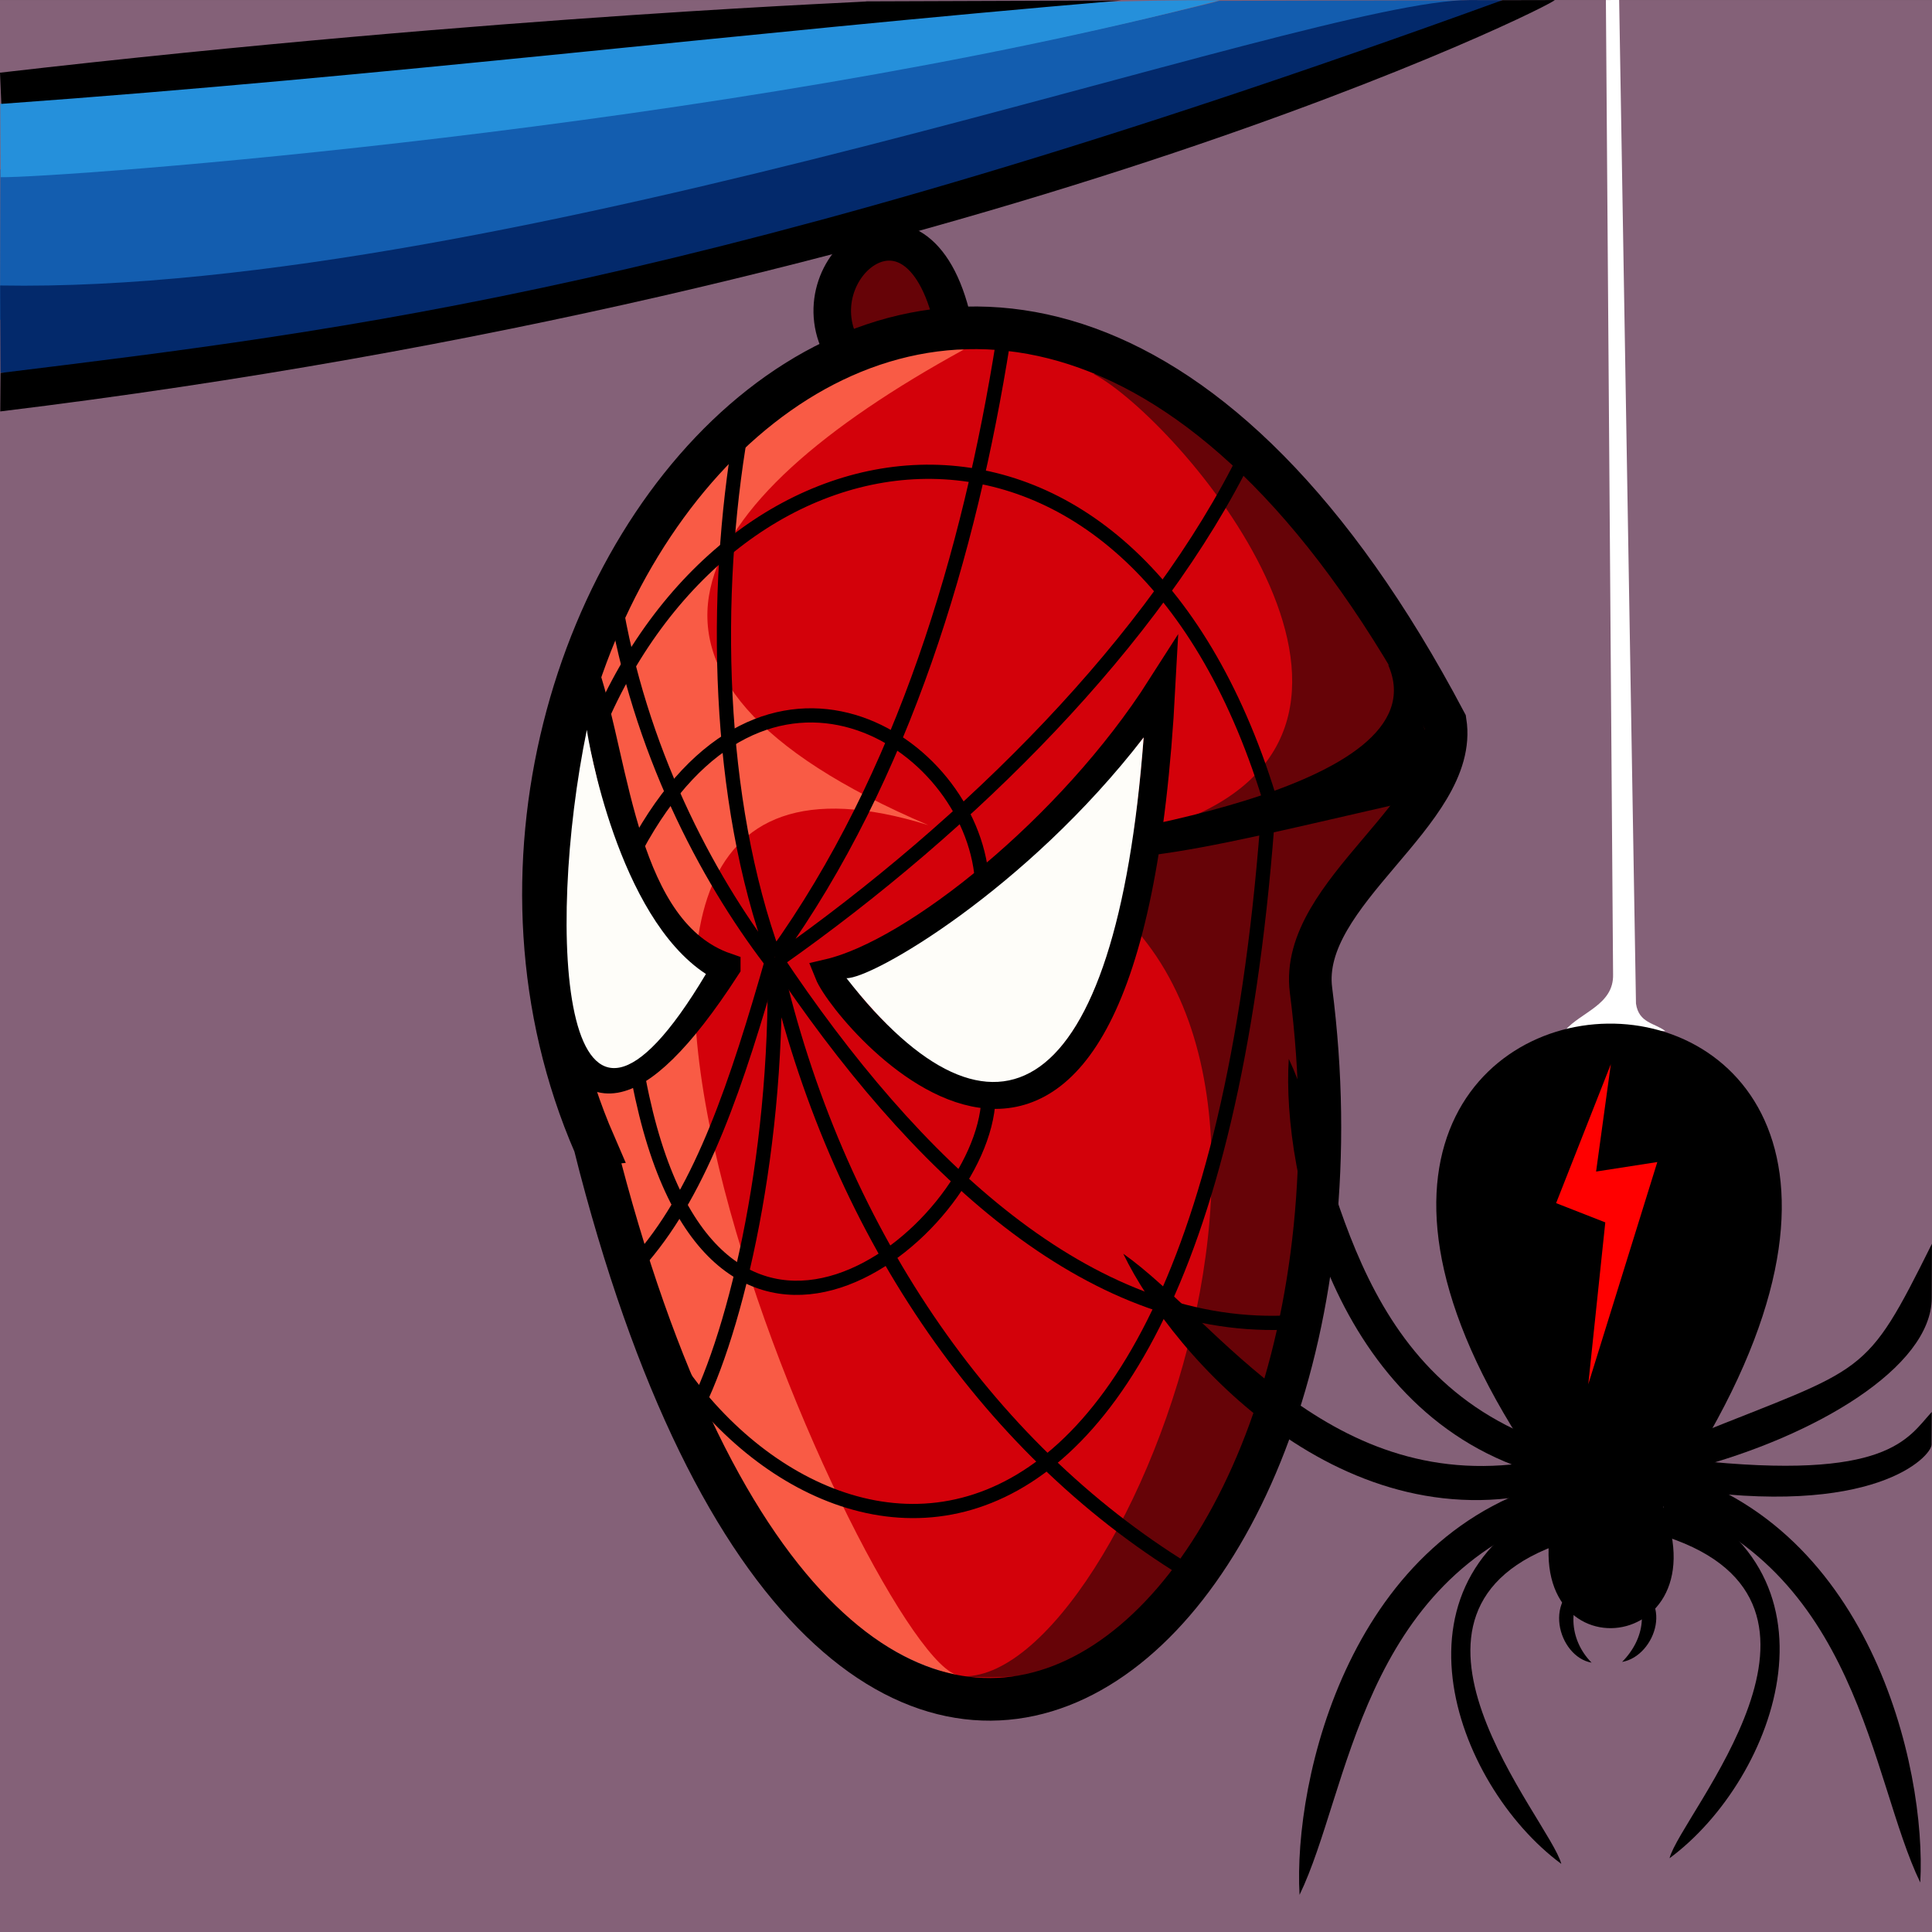
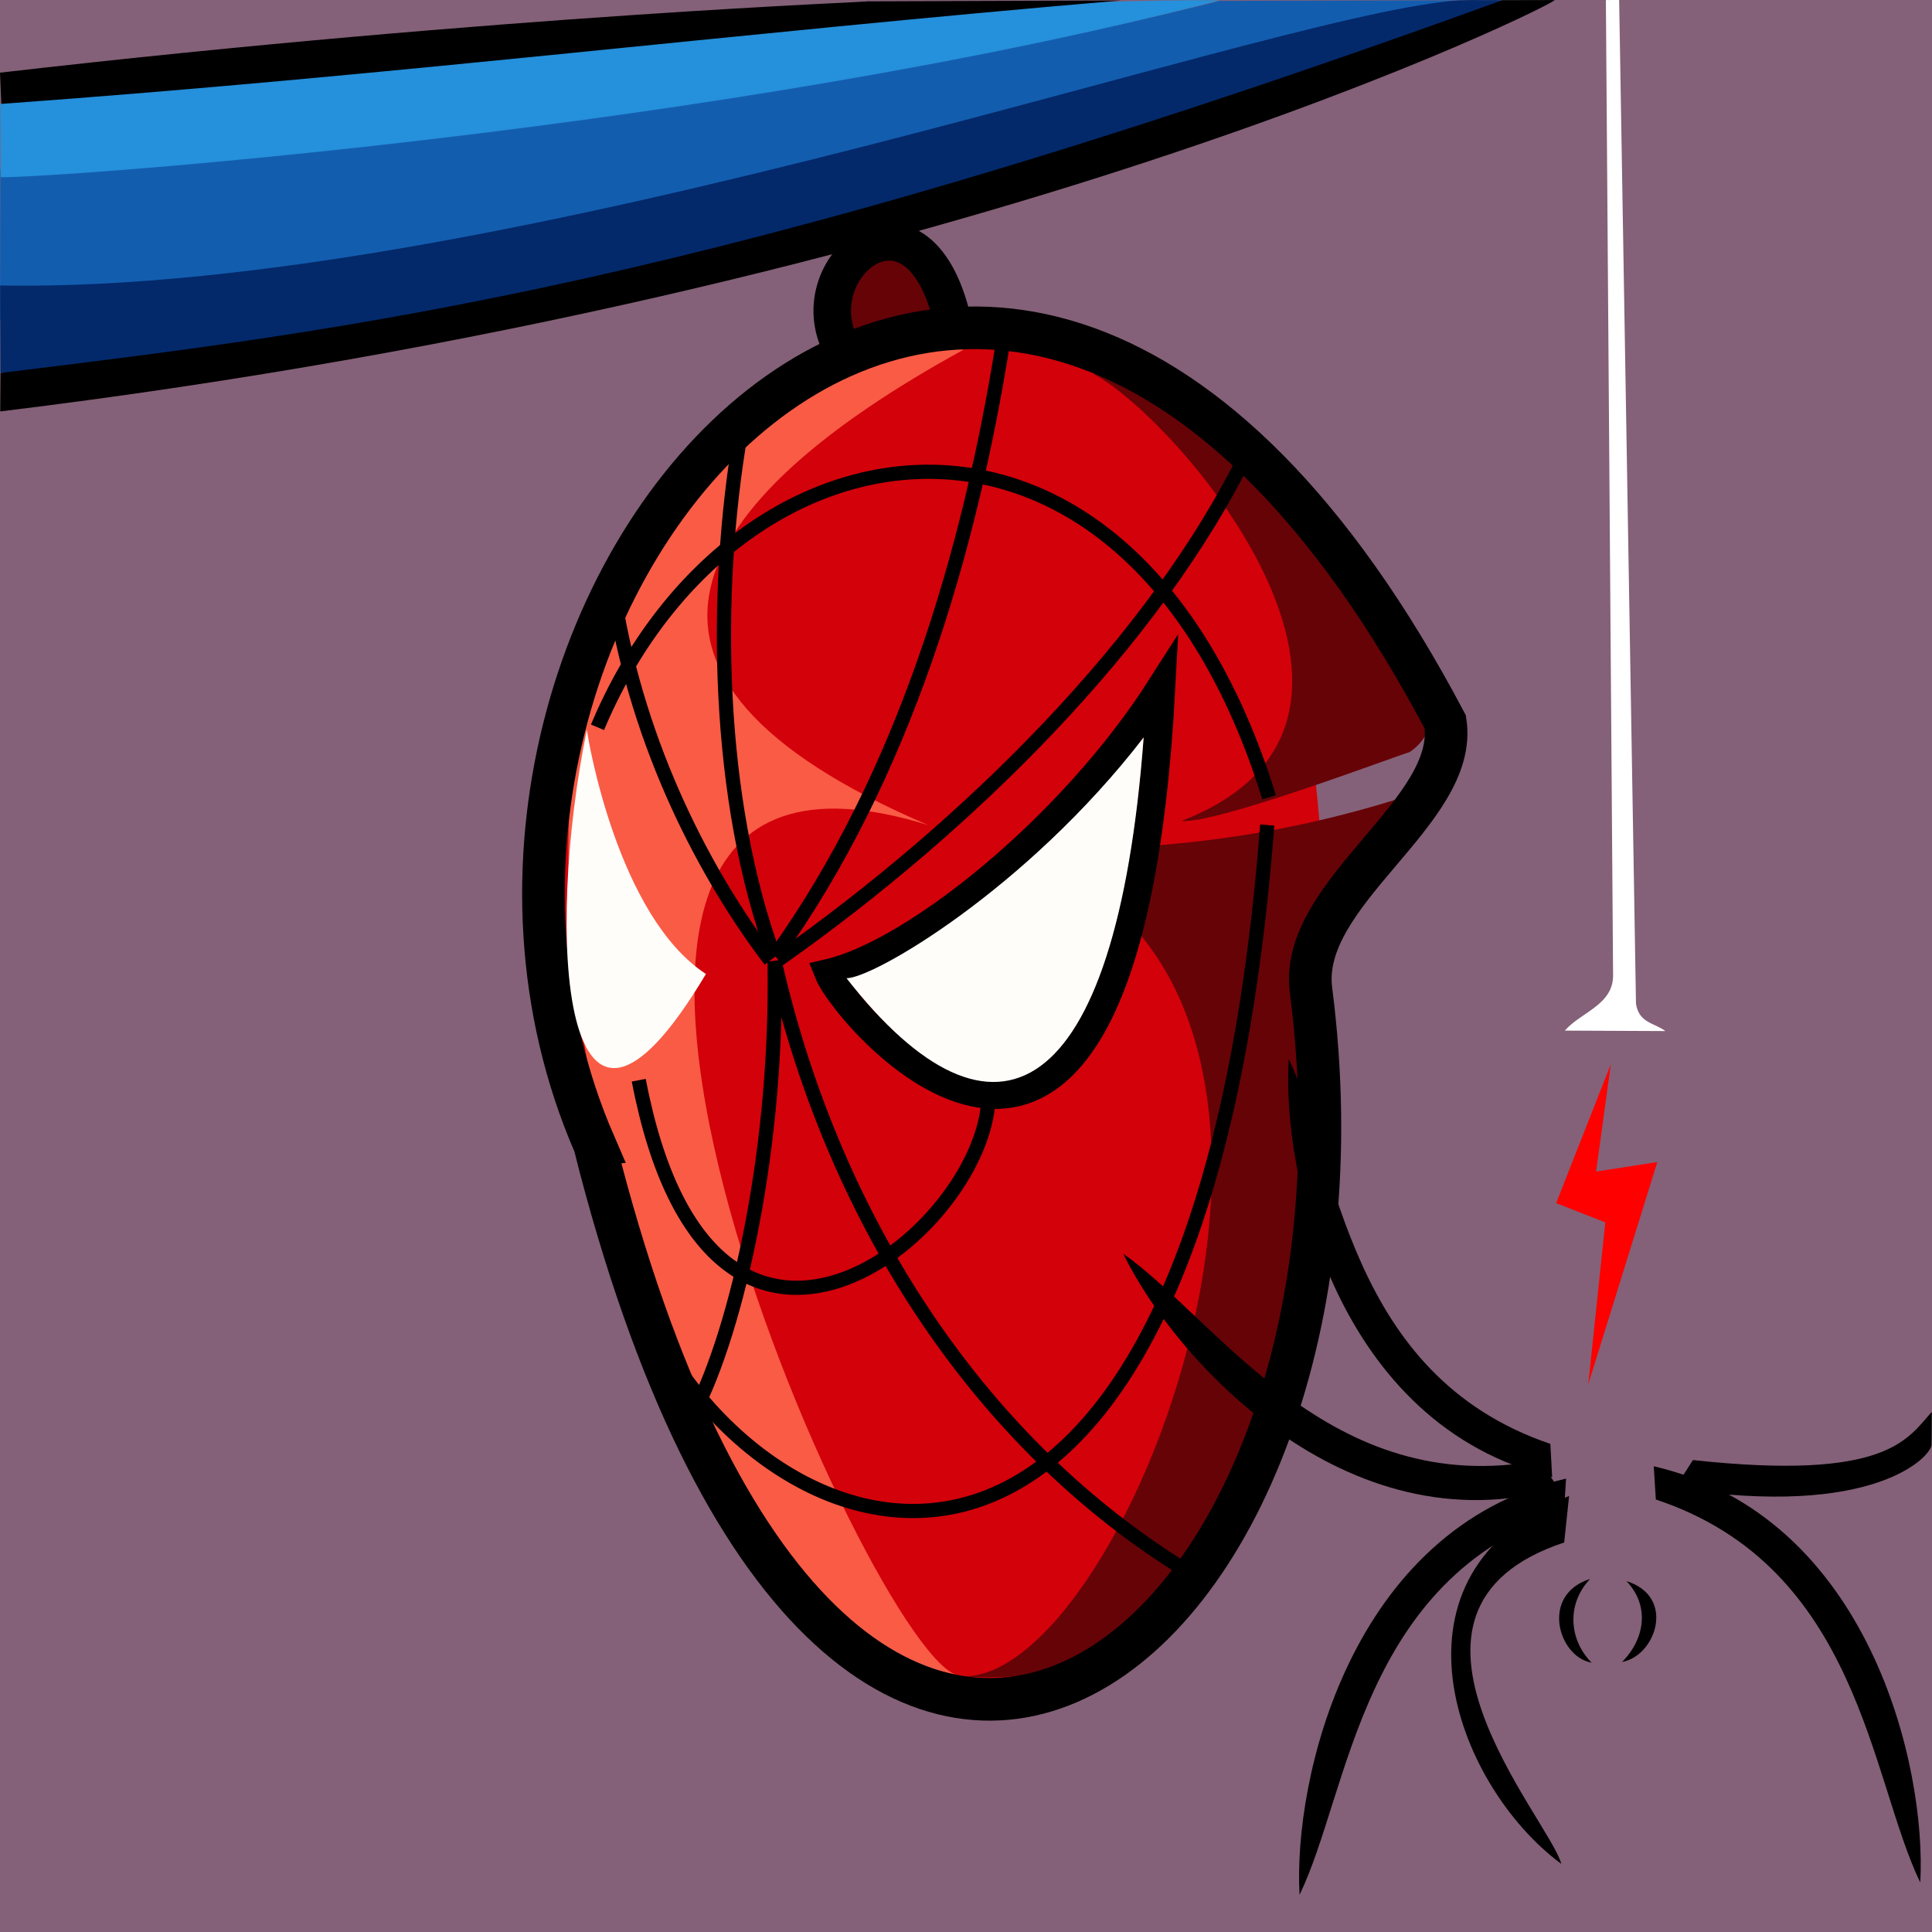
<svg xmlns="http://www.w3.org/2000/svg" version="1.1" viewBox="0 0 68 68.001">
  <rect x="0" y="0" width="68" height="68.001" fill="#333333" stroke="none" />
  <path d="M0 .001h68v68H0z" fill="#846178" fill-opacity="1" display="inline" />
  <path d="M35.1 11.557C12.981 18.706 13.915 42.974 34.471 60c14.394.972 17.664-49.865.63-48.443z" fill="#d3010a" fill-opacity="1" display="inline" />
  <path d="M33.92 12.305c-23.12-1.194-13.312 44.192-.157 46.664-2.955-.267-18.74-35.409-1.092-29.928-12.31-5.26-8.558-11.362 1.25-16.736Z" fill="#f95b45" fill-opacity="1" display="inline" />
  <path d="M35.399 29.905c14.117 4.056 4.294 29.54-1.617 29.09 16.253 1.204 9.139-25.662 15.783-30.988-4.788 1.54-9.123 1.977-14.166 1.898zm3.094-16.741c2.973 1.576 12.152 12.235 3.089 15.731 1.237.11 7.498-2.268 8.028-2.422 3.694-2.477-5.842-13.14-11.117-13.309z" fill="#660307" fill-opacity="1" display="inline" />
-   <path d="M48.86 23.404c1.951 4.44-10.903 6.118-13.364 6.494 3.795.923 6.94-.08 15.137-1.925-.054-2.137-1.513-4.569-1.772-4.569z" fill="#000" display="inline" />
  <path d="M42.647.101C26.755 3.997 15.489 4.537.012 5.963L0 11.256C17.304 10.368 33.694 7.634 51.463.01l-8.557.02z" fill="#135daf" fill-opacity="1" display="inline" />
  <path d="m.005 10.049.012 3.073C14.679 12.97 47.777 2.629 52.875.005L51.73.002C46.03-.01 17.924 10.37.005 10.048Z" fill="#03296b" fill-opacity="1" display="inline" />
  <path d="m.01 3.649.013 2.588c1.94.031 25.336-1.66 42.919-6.229C31.082-.046 14.863 2.134.01 3.65Z" fill="#2590db" fill-opacity="1" display="inline" />
  <path d="M31.108 8.984c-1.356.601-2.4 1.574-1.249 2.794 3.893-.24 4.106-1.873 1.25-2.794z" fill="#d2800d" fill-opacity="1" display="inline" />
  <path d="M29.71 12.38c-1.8-2.92 2.729-6.61 3.88-.78" fill="#660307" fill-opacity="1" stroke="#000" stroke-dasharray="none" stroke-linecap="butt" stroke-linejoin="miter" stroke-opacity="1" stroke-width="1.321" display="inline" />
  <path d="M30.478.048C31.312.045 17.765.508 0 2.558l.047 1.098C13.839 2.662 25.593 1.19 39.471.016ZM52.879.006C24.95 10.146 12.279 11.619.019 13.127l-.01 1.354C34.697 10.25 55.032 0 54.715.002Z" fill="#000" fill-opacity="1" display="inline" />
  <path d="M20.927 40.286c8.538 33.92 28.242 18.07 25.216-5.437-.443-3.441 5.22-6.267 4.725-9.439-16.022-30.328-38.245-4.244-29.94 14.876z" fill="none" stroke="#000" stroke-dasharray="none" stroke-linecap="butt" stroke-linejoin="miter" stroke-opacity="1" stroke-width="1.5" display="inline" />
-   <path d="M25.563 34.04c-3.634-1.251-3.889-7.11-4.966-10.327-2.08 8.222-1.763 20.717 4.966 10.328z" fill="none" stroke="#000" stroke-dasharray="none" stroke-linecap="butt" stroke-linejoin="miter" stroke-opacity="1" stroke-width="1.003" display="inline" />
  <path d="M24.847 34.282c-3.107-2.033-4.15-8.247-4.191-8.596-1.473 7.13-.939 17.2 4.19 8.596z" fill="#fefdf9" fill-opacity="1" display="inline" />
  <path d="M27.256 33.69c-2.035-5.547-2.165-12.78-1.176-18.498m1.207 18.436c4.53-6.306 6.848-14.227 8.015-21.577M24.297 49.953c1.458-2.58 3.09-8.995 2.967-16.112 2.13 9.35 7.383 17.082 14.498 21.446m-20.136-34.25c.858 5.331 3.254 9.838 5.487 12.765m.276-.016c6.744-4.745 13.284-11.253 16.503-17.84" fill="none" stroke="#000" stroke-dasharray="none" stroke-linecap="butt" stroke-linejoin="miter" stroke-opacity="1" stroke-width=".5" display="inline" />
-   <path d="M22.63 44.245c2.078-2.444 3.294-6.054 4.583-10.578m.061.015c4.93 7.408 11.034 13.102 17.904 12.873M22.384 29.842c4.515-8.417 11.785-3.811 12.176 1.106" fill="none" stroke="#000" stroke-dasharray="none" stroke-linecap="butt" stroke-linejoin="miter" stroke-opacity="1" stroke-width=".5" display="inline" />
  <path d="M21.03 25.598c4.794-11.418 18.737-13.382 23.638 2.463" fill="none" stroke="#000" stroke-dasharray="none" stroke-linecap="butt" stroke-linejoin="miter" stroke-opacity="1" stroke-width=".5" display="inline" />
  <path d="M29.166 34.252c3.018-.7 8.537-5.102 11.703-10.065-1.233 23.227-11.07 11.642-11.703 10.065z" fill="none" stroke="#000" stroke-dasharray="none" stroke-linecap="butt" stroke-linejoin="miter" stroke-opacity="1" stroke-width="1" display="inline" />
  <path d="M40.253 25.955c-.971 12.947-5.275 15.11-10.46 8.473.894.032 6.316-3.104 10.46-8.473z" fill="#fefdf9" fill-opacity="1" display="inline" />
  <path d="M22.482 38.02c2.527 13.188 12.116 5.427 12.308.661" fill="none" stroke="#000" stroke-dasharray="none" stroke-linecap="butt" stroke-linejoin="miter" stroke-opacity="1" stroke-width=".5" display="inline" />
  <path d="M22.26 45.092c3.748 10.081 19.87 16.25 22.342-16.053" fill="none" stroke="#000" stroke-dasharray="none" stroke-linecap="butt" stroke-linejoin="miter" stroke-opacity="1" stroke-width=".5" display="inline" />
  <path d="M55.077 36.274c.569-.657 1.728-.908 1.698-1.982L56.522.002l.467-.003.592 35.326c.102.688.654.675 1.034.965" fill="#fff" display="inline" />
-   <path d="M54.864 52.659c-16.183-21.787 19.555-22.687 3.68.377 2.115 5.503-5.786 6.009-3.68-.377z" fill="#000" display="inline" />
  <path d="M55.12 52.042c-7.604 1.765-9.61 10.607-9.38 14.65 1.767-3.65 2.146-11.106 9.307-13.48z" fill="#000" display="inline" />
  <path d="M54.845 52.386c-7.505 2.146-13.55-4.612-15.31-8.259 3.316 2.334 7.265 8.67 14.679 7.272z" fill="#000" display="inline" />
  <path d="M54.631 51.99c-7.59-1.822-9.53-10.679-9.27-14.72 1.74 3.663 2.063 11.122 9.206 13.55zm.596.663c-6.769 2.675-4.07 10.146-.274 12.95-.4-1.55-7.06-8.94.101-11.313z" fill="#000" display="inline" />
  <path d="M55.967 55.574c-1.763.553-1.125 2.744.052 2.946-.808-.816-.88-2.079-.052-2.946zm1.278.075c1.763.552 1.025 2.643-.152 2.845.808-.816.98-1.978.152-2.845zm.962-4.041c7.604 1.765 9.61 10.607 9.38 14.65-1.767-3.65-2.146-11.106-9.307-13.48z" fill="#000" display="inline" />
  <path d="M58.954 52.377c7.029 1.092 9.028-1.127 9.031-1.531l.008-1.152c-.85.925-1.52 2.444-8.408 1.695z" fill="#000" display="inline" />
-   <path d="M59.545 51.697c4.351-1.14 8.436-3.577 8.446-6.01l.007-1.912c-2.365 4.757-2.276 4.291-8.39 6.752zm-1.057.758c6.769 2.675 4.07 10.146.274 12.949.4-1.55 7.06-8.938-.101-11.313z" fill="#000" display="inline" />
  <path d="m58.332 40.9-2.43 7.822.599-5.698-1.731-.678 1.926-4.89-.519 3.779" fill="red" display="inline" />
</svg>